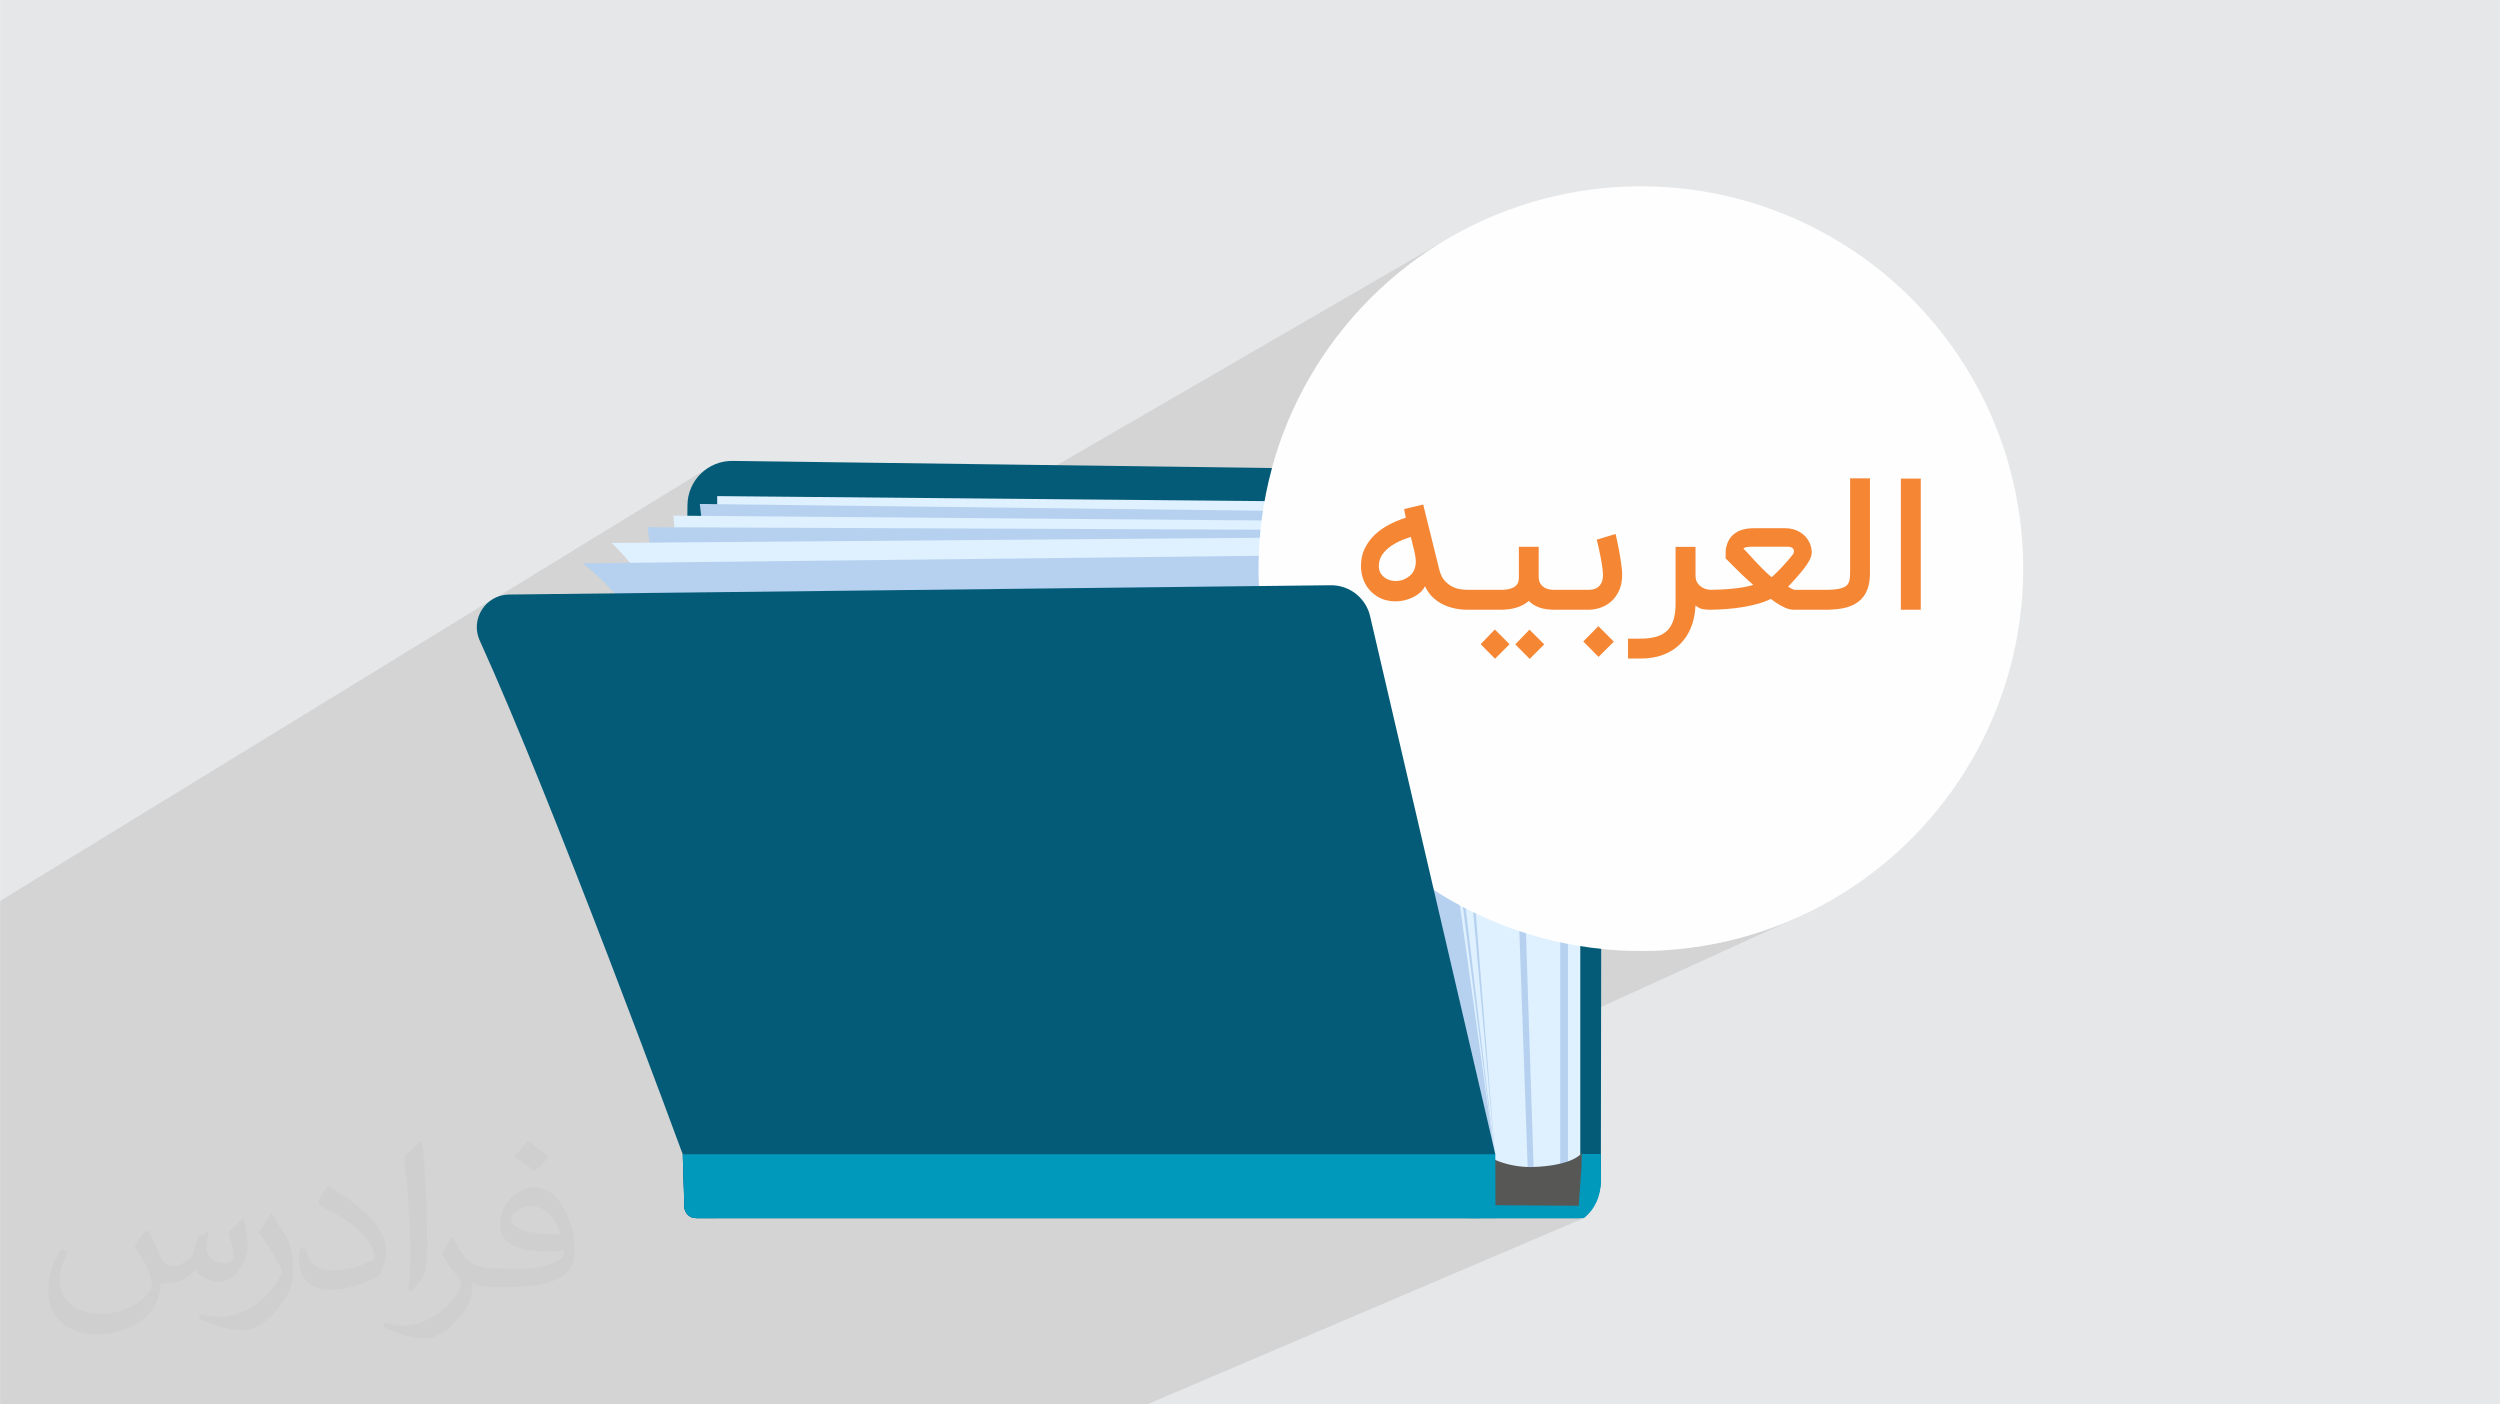
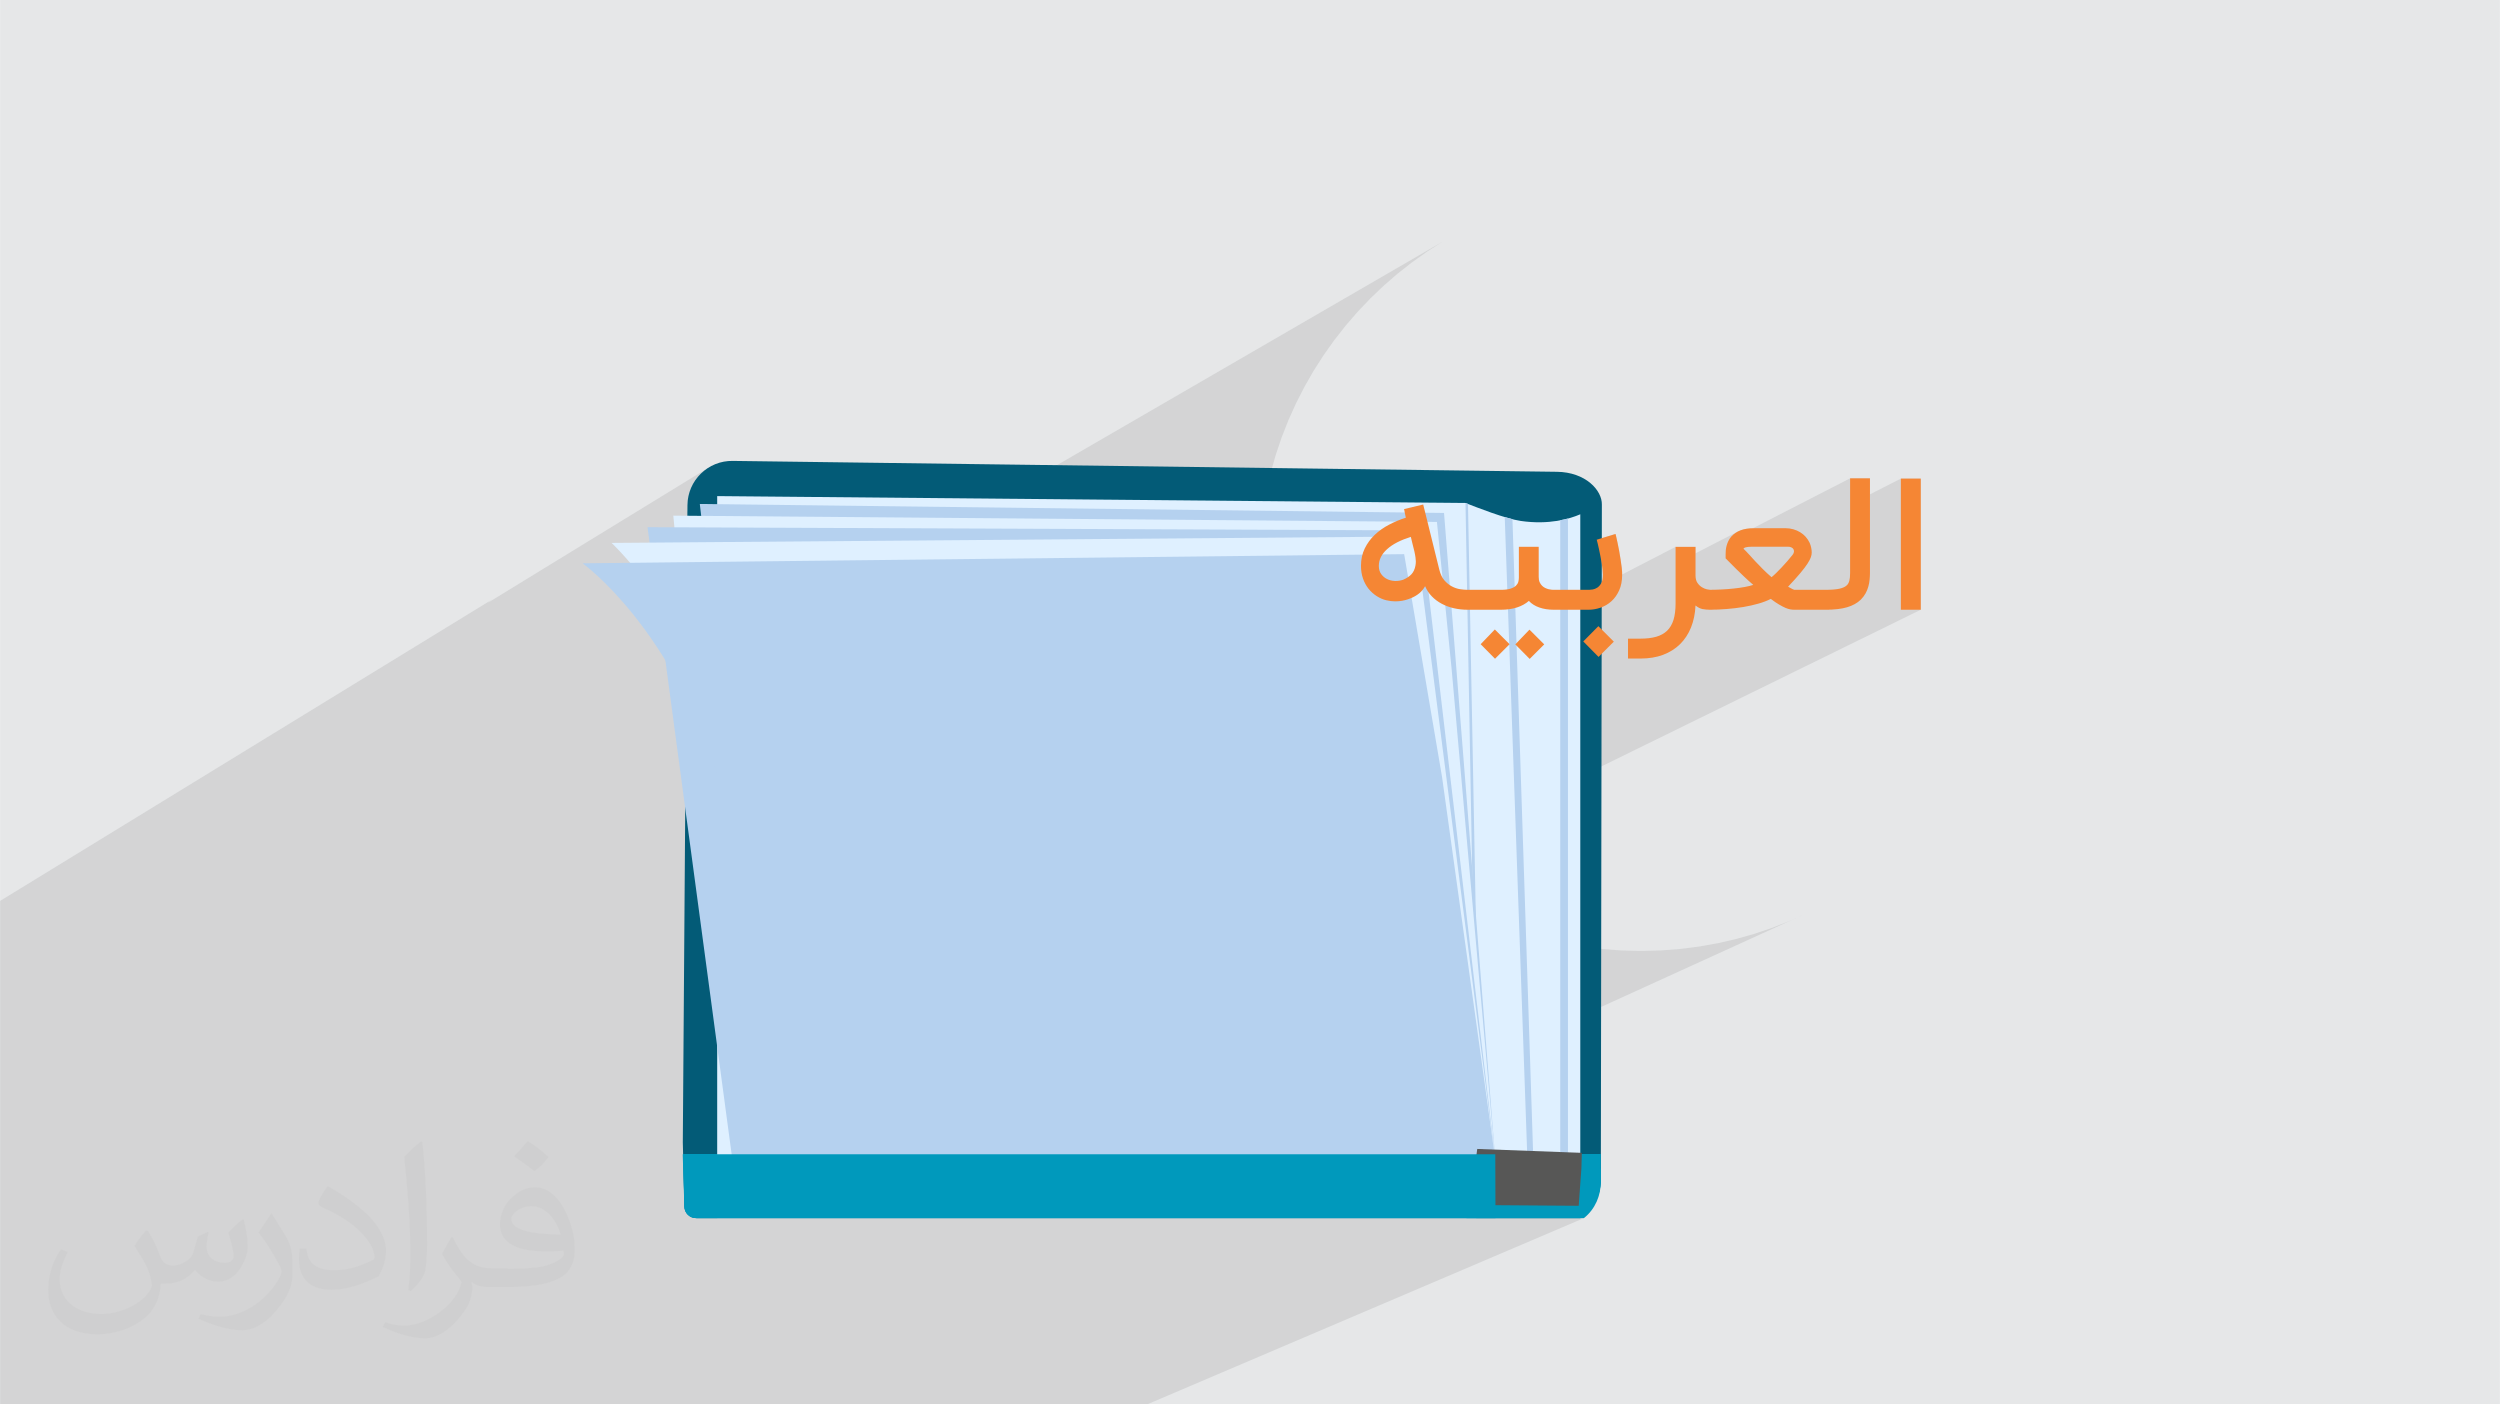
<svg xmlns="http://www.w3.org/2000/svg" xml:space="preserve" width="3.708in" height="2.083in" version="1.1" style="shape-rendering:geometricPrecision; text-rendering:geometricPrecision; image-rendering:optimizeQuality; fill-rule:evenodd; clip-rule:evenodd" viewBox="0 0 3708.34 2083.34">
  <defs>
    <style type="text/css">
   
    .fil7 {fill:#FEFEFE}
    .fil0 {fill:#E6E7E8}
    .fil8 {fill:#F58634;fill-rule:nonzero}
    .fil4 {fill:#0099BC;fill-rule:nonzero}
    .fil3 {fill:#035B77;fill-rule:nonzero}
    .fil9 {fill:#575756;fill-rule:nonzero}
    .fil6 {fill:#B5D1EF;fill-rule:nonzero}
    .fil5 {fill:#DFF0FF;fill-rule:nonzero}
    .fil2 {fill:#373435;fill-opacity:0.031}
    .fil1 {fill:#373435;fill-opacity:0.102}
   
  </style>
  </defs>
  <g id="Layer_x0020_1">
    <rect class="fil0" x="-0" y="0" width="3708.34" height="2083.34" />
    <polygon class="fil1" points="2819.69,709.95 2773.83,733.34 2773.83,709.55 2744.4,709.55 2600.18,783.63 2598.9,783.65 2596.15,783.8 2593.51,784.04 2590.98,784.38 2588.56,784.81 2586.26,785.34 2584.07,785.96 2581.99,786.67 2579.99,787.48 2578.09,788.38 2515.06,820.8 2515.06,811.26 2485.48,811.26 2406.23,852.21 2406.22,851.43 2406.19,850.24 2406.14,849 2406.08,847.72 2405.99,846.39 2405.88,845.01 2405.74,843.59 2405.59,842.13 2405.4,840.62 2405.21,839.1 2405.01,837.56 2404.8,836.01 2404.58,834.45 2404.35,832.88 2404.11,831.3 2403.86,829.71 2403.61,828.1 2403.36,826.49 2403.1,824.89 2402.83,823.29 2402.56,821.7 2402.29,820.11 2402.01,818.53 2401.73,816.95 2401.44,815.37 2401.14,813.83 2400.86,812.33 2400.57,810.86 2400.28,809.42 2399.99,808.02 2399.7,806.66 2399.4,805.32 2399.13,804.04 2398.87,802.8 2398.61,801.62 2398.37,800.49 2398.13,799.42 2397.9,798.4 2397.69,797.43 2397.48,796.52 2397.28,795.67 2397.1,794.91 2396.95,794.23 2396.81,793.63 2396.68,793.12 2396.57,792.7 2396.47,792.36 2396.39,792.12 2368.49,800.62 2344.13,813.37 2344.13,762.91 2341,764.21 2337.53,765.54 2333.73,766.87 2329.59,768.18 2325.83,769.24 2325.83,769.18 2324.51,769.53 2323.14,769.87 2321.74,770.19 2320.31,770.52 2318.86,770.83 2317.38,771.13 2315.89,771.43 2314.39,771.73 2313.97,771.95 2309.81,772.69 2304.09,773.5 2298.05,774.13 2291.72,774.57 2285.09,774.77 2278.18,774.72 2270.98,774.39 2263.49,773.74 2255.74,772.77 2251.24,772 2246.34,770.94 2243.5,770.23 2243.5,770.19 2242.12,769.84 2240.73,769.47 2239.32,769.08 2237.9,768.69 2236.46,768.27 2235,767.85 2233.53,767.41 2232.05,766.97 2231.97,767.01 2229.89,766.39 2224.05,764.54 2218.16,762.58 2212.27,760.56 2206.47,758.5 2200.81,756.44 2195.37,754.42 2190.21,752.48 2185.42,750.64 2181.04,748.96 2177.16,747.46 2173.84,746.18 1875.83,743.43 1878.37,729.21 1884.7,701.77 1892.34,674.86 1901.26,648.5 1911.42,622.75 1922.77,597.63 1935.3,573.17 1948.95,549.42 1963.71,526.41 1979.52,504.17 1996.36,482.74 2014.18,462.17 2032.96,442.47 2052.66,423.69 2073.24,405.86 2094.66,389.03 2116.9,373.21 2139.91,358.46 1481.89,739.79 1063.78,735.93 1044.39,747.7 1038,747.62 1019.56,758.82 1019.63,749.45 1020.03,742.63 1021.09,736.02 1022.79,729.64 1025.09,723.54 1027.96,717.74 1031.36,712.28 1035.26,707.2 1039.62,702.52 1044.4,698.28 1049.59,694.51 723.39,894.31 725.96,892.06 730.76,888.76 -0,1336.46 -0,1337.4 -0,1358.59 -0,1362.21 -0,1366.77 -0,1369.81 -0,1372.23 -0,1378.08 -0,1381.58 -0,1382.11 -0,1642.21 -0,1760.82 -0,1777.69 -0,1831.9 -0,1843.57 -0,2083.34 150.61,2083.34 161.03,2083.34 161.75,2083.34 220.45,2083.34 240.06,2083.34 271.82,2083.34 272,2083.34 278.8,2083.34 293.43,2083.34 418.32,2083.34 420.39,2083.34 420.42,2083.34 467.09,2083.34 467.1,2083.34 468.15,2083.34 485.75,2083.34 965.21,2083.34 968.98,2083.34 1081.66,2083.34 1336.45,2083.34 1366.04,2083.34 1394.94,2083.34 1427.8,2083.34 1465.43,2083.34 1490.59,2083.34 1498.91,2083.34 1520.16,2083.34 1538.39,2083.34 1538.57,2083.34 1552.14,2083.34 1556.08,2083.34 1557.37,2083.34 1578.64,2083.34 1580.8,2083.34 1582.86,2083.34 1592.61,2083.34 1594.26,2083.34 1595.42,2083.34 1600.38,2083.34 1607.99,2083.34 1612.61,2083.34 1638.16,2083.34 1654.34,2083.34 1656.4,2083.34 1696.68,2083.34 1701.55,2083.34 2349.55,1806.99 2344.35,1806.99 2347.71,1804.62 2350.87,1802.11 2353.83,1799.47 2356.59,1796.69 2359.16,1793.8 2361.52,1790.79 2363.68,1787.67 2365.64,1784.44 2367.41,1781.11 2368.98,1777.69 2370.36,1774.17 2371.54,1770.57 2372.52,1766.9 2373.31,1763.15 2373.91,1759.34 2374.32,1755.46 2374.59,1753.19 2374.62,1749.64 2374.62,1749 2374.62,1747.11 2374.63,1744.02 2374.63,1739.76 2374.64,1734.38 2374.65,1727.92 2374.66,1720.41 2374.67,1711.9 2346.37,1711.9 2346.42,1710.16 2344.13,1711.16 2344.13,1507.82 2679.9,1354.75 2654.77,1366.11 2629.02,1376.26 2602.66,1385.18 2575.75,1392.82 2548.31,1399.16 2520.38,1404.14 2491.99,1407.75 2463.19,1409.94 2434.01,1410.68 2404.82,1409.94 2376.02,1407.75 2347.63,1404.14 2344.13,1403.52 2344.13,1152.28 2849.22,904.51 2849.22,709.95 " />
    <path class="fil2" d="M219.37 1826.25c6.98,11.04 11.98,21.04 16.04,32.08 3.02,6.98 5,18.96 20.94,18.96 5,0 11.04,-1.04 17.08,-5 6.98,-3.02 11.98,-8.96 13.96,-16.98l6.04 -21.04 15 -6.98 0.94 1.04c-1.98,7.92 -3.02,15.94 -3.02,20.94 0,18.02 15.1,24.06 27.08,24.06 6.98,0 13.02,-3.02 13.02,-10 0,-8.02 -4.06,-22.08 -8.02,-35 6.98,-7.08 13.96,-14.06 21.98,-20l1.04 0.94c3.96,15 5.94,30 5.94,40 0,10 -3.96,20 -8.02,26.98 -6.98,14.06 -20,25.1 -35.94,25.1 -11.98,0 -25,-6.04 -34.06,-17.08l-0.94 0c-9.06,11.04 -22.08,20 -43.02,20l-6.98 0c-1.04,14.06 -4.06,24.06 -9.06,33.02 -13.02,25 -50,42.08 -85,42.08 -48.96,0 -73.02,-28.02 -73.02,-66.04 0,-23.02 8.02,-45 19.06,-60l10 3.96c-7.08,14.06 -12.08,26.98 -12.08,40 0,35 29.06,51.98 62.08,51.98 30.94,0 67.92,-18.96 75,-41.98 -3.02,-25 -11.98,-35.94 -26.04,-58.96 3.96,-6.98 10,-15 16.98,-23.02l1.04 0 0 0 0 0 1.98 0.94 0 0 0 0 -0.01 0.01zm564.17 -133.02c10,6.04 20,14.06 30,23.02 -6.04,8.02 -12.08,15 -21.04,21.04 -10,-8.02 -20,-15 -30,-21.98 6.98,-8.02 13.96,-15 20,-22.08l0 0 0 0 1.04 0zm4.9 96.04c-16.98,0 -30,11.04 -30,19.06 0,16.98 33.02,22.92 73.02,22.92 -5,-20 -21.98,-41.98 -43.02,-41.98zm-36.98 93.02c22.08,0 41.04,-1.04 55,-3.96 16.04,-4.06 30,-12.08 30,-18.02 0,-1.04 0,-3.02 -0.94,-5 -9.06,0.94 -19.06,0.94 -29.06,0.94 -28.96,0 -51.98,-6.98 -60.94,-22.92 -2.08,-5 -4.06,-10 -4.06,-16.04 0,-16.04 7.08,-31.98 19.06,-41.98 10,-9.06 20.94,-14.06 33.02,-14.06 20,0 36.98,16.04 47.92,42.08 6.04,13.96 11.04,30 11.04,50.94 0,14.06 -3.96,25 -11.98,34.06 -16.04,15 -45,20.94 -90,20.94l-20 0 0 0 -5 0c-11.04,0 -19.06,-1.98 -25,-6.98l-1.04 0c0,3.02 1.04,5 1.04,6.98 0,10 -3.02,23.02 -10,33.02 -20,30 -42.08,43.02 -60.1,43.02 -18.96,0 -41.98,-6.98 -62.92,-16.98l3.96 -6.98c6.98,2.92 16.04,5 29.06,5 33.96,0 77.92,-33.02 83.96,-64.06 -1.04,-3.02 -3.96,-5.94 -6.98,-10 -10,-11.98 -16.04,-21.98 -21.98,-31.98 5,-10 10,-18.02 13.96,-25l1.98 0c14.06,28.96 28.02,46.04 56.98,46.04l5.1 0 0 0 20.94 0 0 0 0 0 -3.02 0.94 0 0 0 0 0 0.01zm-146.04 31.04c2.08,-14.06 3.02,-29.06 3.02,-43.02l0 -21.04c0,-38.96 -5,-96.04 -8.96,-133.02 6.98,-8.02 16.98,-16.98 25,-23.02l1.98 1.04c5,46.98 6.98,101.04 6.98,151.04 0,13.02 -0.94,25.94 -1.98,35 -1.04,11.98 -8.02,20.94 -21.98,35l-3.02 -1.04 -1.04 -0.94 0 0 0 0 0 -0zm-150.94 -62.08c0.94,18.02 10,33.02 40.94,33.02 20,0 36.04,-5 55,-13.96 3.02,-1.04 5,-3.02 5,-5 0,-11.98 -8.96,-26.98 -23.96,-41.04 -13.96,-13.02 -34.06,-25 -51.04,-31.98 -5.94,-3.02 -8.02,-5 -8.02,-8.02 0,-5 7.08,-16.04 13.02,-23.96l1.98 0c20,10.94 43.02,26.98 60,43.96 15.1,16.04 25.1,33.02 25.1,51.04 0,13.02 -4.06,25.94 -11.04,38.02 -21.98,10.94 -46.04,20 -70,20 -29.06,0 -48.02,-14.06 -48.02,-45 0,-3.02 0,-9.06 1.04,-16.04l10 0 0 0 0 0 0 -1.04 0 0 0 0 0 0zm-52.08 -51.98l18.02 29.06c6.98,10.94 13.02,21.98 13.02,40.94l0 24.06c0,18.96 -11.98,38.96 -31.98,60 -15,13.96 -29.06,20 -42.08,20 -18.96,0 -40,-6.04 -65,-16.98l3.02 -7.08c8.02,2.08 16.98,4.06 28.02,4.06 36.04,0 71.98,-26.04 89.06,-58.02 1.98,-4.06 2.92,-6.98 2.92,-8.96 0,-4.06 -1.98,-8.02 -3.96,-11.04 -8.96,-16.98 -18.96,-33.02 -30,-46.98 5.94,-9.06 11.98,-18.02 18.02,-27.08l0.94 0 0 0 0 0 0 -1.98 0 0 0 0 0 0z" />
    <g id="_1982202354544">
      <path class="fil3" d="M2344.35 1806.99c18.48,-12.26 28.32,-30.7 29.97,-51.53l0.27 -2.26 0.03 -3.56 1.52 -1001c0.52,-21.18 -24.02,-48.33 -66.9,-48.77l-1222.21 -16.14c-36.84,-0.67 -67.14,28.87 -67.4,65.72l-6.86 945.26 2.39 94.88c0.24,9.67 8.16,17.4 17.83,17.4l1311.36 0z" />
      <path class="fil4" d="M1013.21 1711.9l1.94 77.69c0.24,9.67 8.16,17.4 17.83,17.4l1311.36 0c18.48,-12.26 28.32,-30.7 29.97,-51.53l0.27 -2.26 0.03 -3.56c0,-0.01 0.03,-13.75 0.06,-37.74l-1361.46 0z" />
      <path class="fil5" d="M2344.13 1759.93l0 -997.02c-15.76,6.81 -46.29,15.99 -88.39,9.87 -22.78,-3.29 -65.83,-20.42 -81.9,-26.59 -2.25,-0.01 -2.11,-0.01 -3.14,-0.03 -0.46,66.93 -2.5,140.89 -2.98,207.8 -0.85,116.19 4.91,233.52 4.06,349.69 -0.79,111.06 10.35,224.17 9.56,335.23 -0.37,49.56 -0.72,99.12 -1.09,148.68l60.41 -0.05 104.42 0.75 0.3 -28.32 -1.25 0z" />
      <path class="fil6" d="M2232.05 766.97l36 1020.51 -27.39 0.03 36.04 0.75 -33.19 -1018.06c-3.63,-0.92 -7.49,-2.03 -11.44,-3.22z" />
      <path class="fil6" d="M2314.39 771.73l0 1016.31 11.44 0.08 0 -1018.94c-3.48,0.94 -7.42,1.77 -11.44,2.55z" />
      <polygon class="fil5" points="2190.06,1806.99 2173.84,746.18 1063.78,735.93 1063.78,1806.99 " />
      <polygon class="fil6" points="2192.16,1518.65 2177.56,747.62 2173.84,746.18 2187.88,1518.65 " />
      <polygon class="fil6" points="1038,747.62 1156.28,1768.35 2218.09,1720.73 2141.99,760.93 " />
      <polygon class="fil5" points="998.67,764.92 1095.09,1785.84 2218.09,1720.73 2153.25,992.31 2131.47,774.27 " />
      <polygon class="fil6" points="960.41,782.06 1095.09,1785.84 2218.09,1720.73 2108.29,786.84 " />
      <path class="fil5" d="M907.1 805.4c0,0 131.16,122.08 201.65,354.87 45.74,151.06 -13.66,625.57 -13.66,625.57l1123 -65.11 -118.39 -924.89 -1192.6 9.56z" />
      <path class="fil6" d="M864.07 835.66c0,0 133.93,95.1 204.43,327.87 45.74,151.07 26.59,622.3 26.59,622.3l1123 -65.11 -78.99 -567.84 -56.24 -330.83 -1218.79 13.6z" />
      <path class="fil4" d="M2349.55 1806.99c16.99,-13.65 24.91,-33.38 25.04,-53.81l0.15 -19.81 -28.96 -0.22c-2.37,25.73 -30.9,38.35 -69.52,38.08l-13.96 -0.11c-38.63,-0.29 -48.85,-24.69 -50.84,-50.44l-49.91 11.13 -0.22 29.53c-0.1,13.15 4.5,31.78 14.04,45.66l174.17 0z" />
-       <circle class="fil7" cx="2434.01" cy="843.51" r="567.17" />
      <path class="fil8" d="M2182.83 904.51l-5.93 0c-6.98,0 -13.75,-0.74 -20.28,-2.23 -6.53,-1.48 -12.52,-3.71 -18,-6.63 -5.49,-2.92 -10.39,-6.53 -14.65,-10.94 -4.25,-4.35 -7.62,-9.4 -10.04,-15.13 -2.18,4 -5.05,7.52 -8.56,10.44 -3.56,2.92 -7.72,5.39 -12.52,7.37 -5.98,2.47 -11.97,3.96 -17.91,4.45 -1.83,0.15 -3.61,0.25 -5.39,0.25 -4.06,0 -8.41,-0.55 -13.11,-1.63 -4.7,-1.09 -9.4,-3.07 -14.09,-6.04 -4.7,-2.97 -8.86,-6.68 -12.37,-11.08 -3.46,-4.4 -6.23,-9.45 -8.21,-15.19 -1.98,-5.69 -2.96,-11.97 -2.96,-18.8 0,-9.54 1.88,-18.15 5.59,-25.77 3.76,-7.67 8.71,-14.39 14.84,-20.23 6.19,-5.89 13.26,-10.88 21.27,-15.04 8.02,-4.2 16.27,-7.67 24.83,-10.33 -0.44,-2.33 -0.94,-4.5 -1.39,-6.53 -0.44,-2.03 -0.84,-4.15 -1.19,-6.28l28.34 -6.78 23.99 97.01c1.63,6.48 4.11,11.67 7.47,15.53 3.41,3.86 7.07,6.87 11.08,8.95 4.01,2.13 8.06,3.51 12.22,4.15 4.11,0.59 7.81,0.94 11.03,0.94l5.93 0 0 29.54zm-83.2 -65.6c0.35,-1.98 0.55,-3.96 0.55,-6.03 0,-1.44 -0.2,-3.41 -0.5,-5.89 -0.3,-2.47 -0.89,-5.54 -1.68,-9.15 -0.79,-3.66 -1.73,-7.28 -2.72,-10.89 -0.99,-3.61 -1.83,-7.12 -2.52,-10.54 -15.28,4.8 -27.06,10.83 -35.22,18.26 -8.21,7.37 -12.27,15.63 -12.27,24.78 0,4.8 1.14,8.81 3.42,12.02 2.32,3.27 5.19,5.74 8.7,7.47 3.51,1.78 7.42,2.72 11.72,2.92l1.39 0c3.76,0 7.42,-0.65 10.93,-1.88 5.09,-2.18 9.15,-4.85 12.17,-8.02 3.02,-3.21 5.04,-7.57 6.03,-13.06zm226.66 36.06l0 29.54 -21.57 0c-7.91,0 -15.04,-1.09 -21.32,-3.32 -6.28,-2.18 -11.48,-5.44 -15.54,-9.79 -4.85,4.26 -10.73,7.47 -17.71,9.74 -6.97,2.22 -14.89,3.37 -23.7,3.37l-48.72 0 0 -29.54 48.72 0c5.94,0 10.69,-0.59 14.25,-1.78 3.56,-1.14 6.23,-2.62 8.02,-4.35 1.78,-1.78 2.97,-3.71 3.51,-5.84 0.54,-2.07 0.79,-4.15 0.79,-6.13l0 -45.71 29.43 0 0 44.76c0,3.07 0.44,5.64 1.39,7.77 0.99,2.13 2.18,3.86 3.61,5.25 1.43,1.38 3.02,2.52 4.7,3.31 1.73,0.79 3.41,1.43 5.04,1.83 1.69,0.39 3.22,0.65 4.55,0.74 1.33,0.1 2.32,0.15 2.97,0.15l21.57 0zm-57.23 102.5l-21.32 -21.57 21.02 -21.86 21.87 21.86 -21.57 21.57zm-51.4 -0.25l-21.32 -21.57 21.03 -21.87 21.86 21.87 -21.57 21.57zm178.73 -185.11c0.2,0.54 0.54,2.03 1.09,4.4 0.54,2.37 1.19,5.3 1.93,8.81 0.8,3.51 1.54,7.37 2.33,11.63 0.74,4.2 1.48,8.46 2.13,12.76 0.7,4.26 1.24,8.41 1.73,12.42 0.44,3.96 0.64,7.47 0.64,10.44 0,8.91 -1.48,16.62 -4.45,23.2 -2.96,6.58 -6.82,11.97 -11.52,16.18 -4.7,4.26 -10.04,7.37 -15.98,9.45 -5.94,2.07 -11.87,3.12 -17.81,3.12l-36.46 0 0 -29.54 37.4 0c1.19,0 2.92,-0.2 5.19,-0.54 2.28,-0.4 4.55,-1.29 6.83,-2.77 2.23,-1.49 4.2,-3.71 5.84,-6.68 1.68,-2.97 2.52,-7.12 2.52,-12.42 0,-1.98 -0.2,-4.45 -0.54,-7.42 -0.35,-2.97 -0.84,-6.18 -1.33,-9.59 -0.54,-3.41 -1.19,-6.93 -1.93,-10.49 -0.69,-3.61 -1.38,-6.98 -2.08,-10.14 -0.69,-3.17 -1.33,-5.98 -1.93,-8.51 -0.64,-2.52 -1.14,-4.45 -1.48,-5.79l27.9 -8.51zm-47.83 159.43l22.41 -22.65 22.91 22.95 -22.66 22.66 -22.66 -22.96zm191.19 -47.04l-2.87 0c-3.96,0 -7.67,-0.3 -11.18,-0.94 -3.51,-0.64 -7.07,-2.42 -10.64,-5.39 -0.54,12.02 -2.77,22.91 -6.68,32.65 -3.91,9.69 -9.35,17.96 -16.33,24.83 -6.97,6.83 -15.38,12.07 -25.18,15.78 -9.8,3.66 -20.93,5.49 -33.34,5.49l-18.6 0 0 -29.53 18.6 0c9,0 16.77,-0.94 23.3,-2.82 6.53,-1.88 11.87,-4.9 16.13,-8.96 4.21,-4.1 7.37,-9.44 9.45,-16.07 2.02,-6.63 3.07,-14.65 3.07,-24.09l0 -84.19 29.58 0 0 42.39c0,4.56 0.94,8.26 2.87,11.04 1.93,2.81 4.16,4.94 6.68,6.48 2.52,1.53 5,2.57 7.37,3.07 2.37,0.5 4.01,0.74 4.9,0.74l2.87 0 0 29.54zm46.55 -90.38c2.52,2.33 5.19,5.05 8.01,8.21 2.82,3.17 5.94,6.53 9.3,10.19 3.37,3.66 7.07,7.47 11.08,11.48 4.01,4.01 8.36,8.06 13.16,12.22 2.12,-1.73 4.5,-3.86 7.07,-6.38 2.57,-2.52 5.24,-5.24 8.01,-8.21 2.82,-2.96 5.59,-6.03 8.31,-9.15 2.72,-3.17 5.34,-6.28 7.77,-9.35 1.14,-1.44 1.83,-2.87 2.03,-4.3l0.1 -1.09c0,-0.99 -0.24,-1.98 -0.79,-3.02 -0.55,-1.04 -1.49,-1.93 -2.92,-2.62 -1.39,-0.74 -3.02,-1.09 -4.9,-1.09l-53.43 0c-2.32,0 -4.3,0.1 -5.89,0.25 -1.58,0.19 -2.82,0.44 -3.76,0.69 -0.94,0.24 -1.68,0.54 -2.18,0.89 -0.5,0.3 -0.84,0.74 -0.99,1.28zm127.23 90.38l-52.63 0c-1.63,0 -3.46,-0.2 -5.44,-0.55 -2.03,-0.34 -4.41,-1.14 -7.13,-2.28 -2.67,-1.19 -5.79,-2.82 -9.35,-4.9 -3.56,-2.03 -7.62,-4.85 -12.22,-8.36 -5.3,2.72 -11.43,5.05 -18.35,7.03 -6.93,1.98 -14.34,3.66 -22.31,5 -7.96,1.33 -16.28,2.37 -24.98,3.02 -8.66,0.7 -17.37,1.04 -26.12,1.04l0 -29.54c6.23,0 12.52,-0.2 18.85,-0.5 6.33,-0.3 12.42,-0.79 18.2,-1.43 5.79,-0.59 11.18,-1.38 16.07,-2.28 4.9,-0.89 9.11,-1.93 12.62,-3.11 -4.8,-4.11 -9.35,-8.21 -13.65,-12.32 -4.31,-4.11 -8.26,-7.92 -11.87,-11.48 -3.61,-3.56 -6.73,-6.68 -9.35,-9.4 -2.67,-2.67 -4.7,-4.75 -6.13,-6.18l0 -6.33c0,-1.83 0.05,-3.76 0.25,-5.89 0.2,-2.13 0.59,-4.31 1.24,-6.58 0.59,-2.32 1.48,-4.65 2.62,-6.98 1.09,-2.32 2.63,-4.6 4.5,-6.72 3.71,-4.06 8.21,-7.07 13.65,-9.1 5.39,-2.03 11.97,-3.07 19.79,-3.07l47.24 0c3.86,0 7.62,0.54 11.18,1.58 3.61,1.04 6.98,2.47 10.09,4.35 3.07,1.88 5.83,4.16 8.21,6.83 2.38,2.67 4.35,5.64 5.89,8.95 0.99,2.28 1.73,4.65 2.28,7.17 0.54,2.52 0.79,4.9 0.79,7.12 0,2.18 -0.39,4.5 -1.29,7.03 -0.84,2.52 -2.52,5.69 -5,9.54 -2.47,3.81 -5.98,8.46 -10.58,13.95 -4.56,5.5 -10.64,12.22 -18.2,20.24 2.52,1.53 4.5,2.62 5.89,3.21 1.38,0.65 2.42,1.09 3.17,1.39l52.09 0 0 29.54zm-5.14 -29.54c8.61,0 15.43,-0.59 20.38,-1.68 4.95,-1.14 8.56,-2.87 10.93,-5.19 1.58,-1.54 2.77,-3.71 3.56,-6.58 0.74,-2.82 1.14,-6.68 1.14,-11.53l0 -140.44 29.43 0 0 140.44c0,3.17 -0.2,6.43 -0.49,9.84 -0.3,3.41 -0.94,6.83 -1.88,10.24 -0.94,3.46 -2.33,6.83 -4.11,10.14 -1.83,3.31 -4.2,6.48 -7.17,9.45 -5.29,5.05 -12.02,8.76 -20.23,11.18 -8.16,2.43 -18.7,3.67 -31.56,3.67l0 -29.54zm140.83 29.54l-29.53 0 0 -194.56 29.53 0 0 194.56z" />
-       <path class="fil9" d="M2191.26 1704.4l-11.01 83.16 55.02 0.4 106.51 0.77 4.01 -55.57 0.63 -22.98c0,0 -11.07,19.33 -75.85,21.16 -51.97,-0.5 -79.32,-26.93 -79.32,-26.93z" />
-       <path class="fil3" d="M1031.85 1806.99l1162.41 0 23.8 -94.7 -185.3 -796.42c-5.63,-28 -30.38,-48.03 -58.94,-47.71l-1219.92 13.81c-34.41,1.26 -56.61,36.98 -42.35,68.32 109.39,240.36 301.09,762 301.09,762l2.44 78.44c0.28,9.07 7.7,16.26 16.76,16.26z" />
+       <path class="fil9" d="M2191.26 1704.4l-11.01 83.16 55.02 0.4 106.51 0.77 4.01 -55.57 0.63 -22.98z" />
      <path class="fil4" d="M2218.34 1806.99l-0.29 -94.7 -1205.41 0 2.44 78.43c0.28,9.07 7.72,16.28 16.78,16.28l1186.48 0z" />
    </g>
  </g>
</svg>